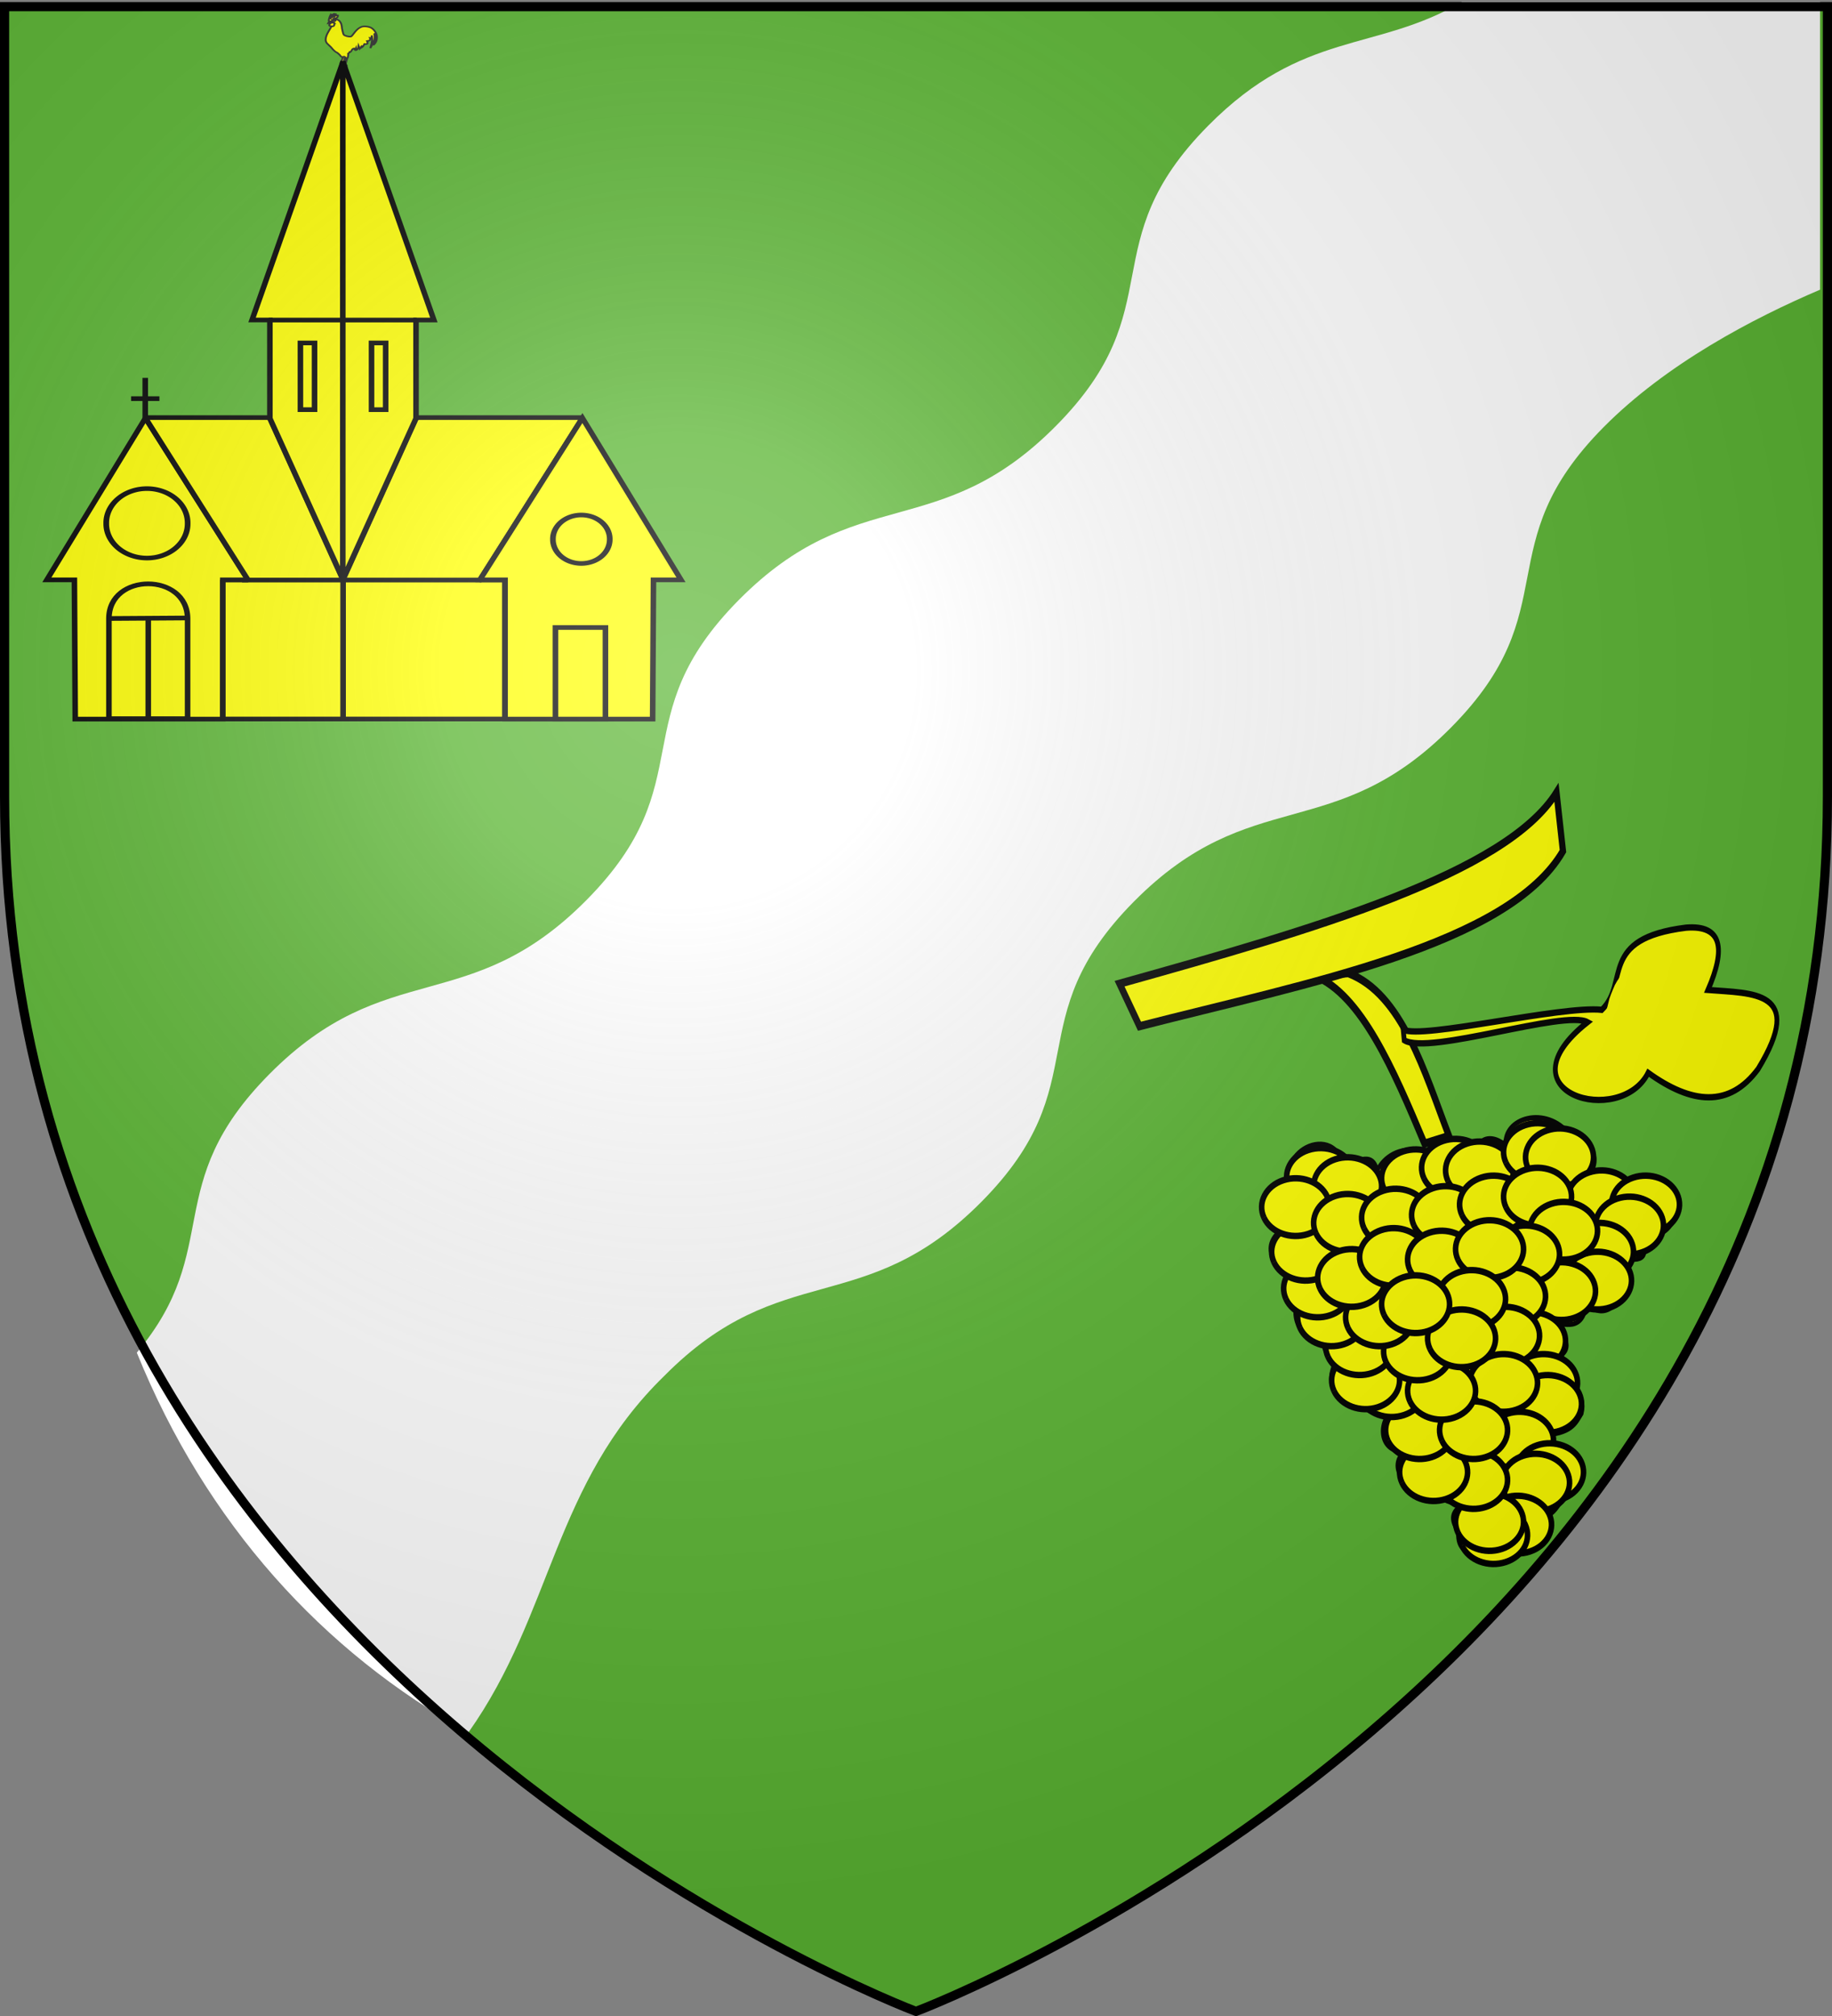
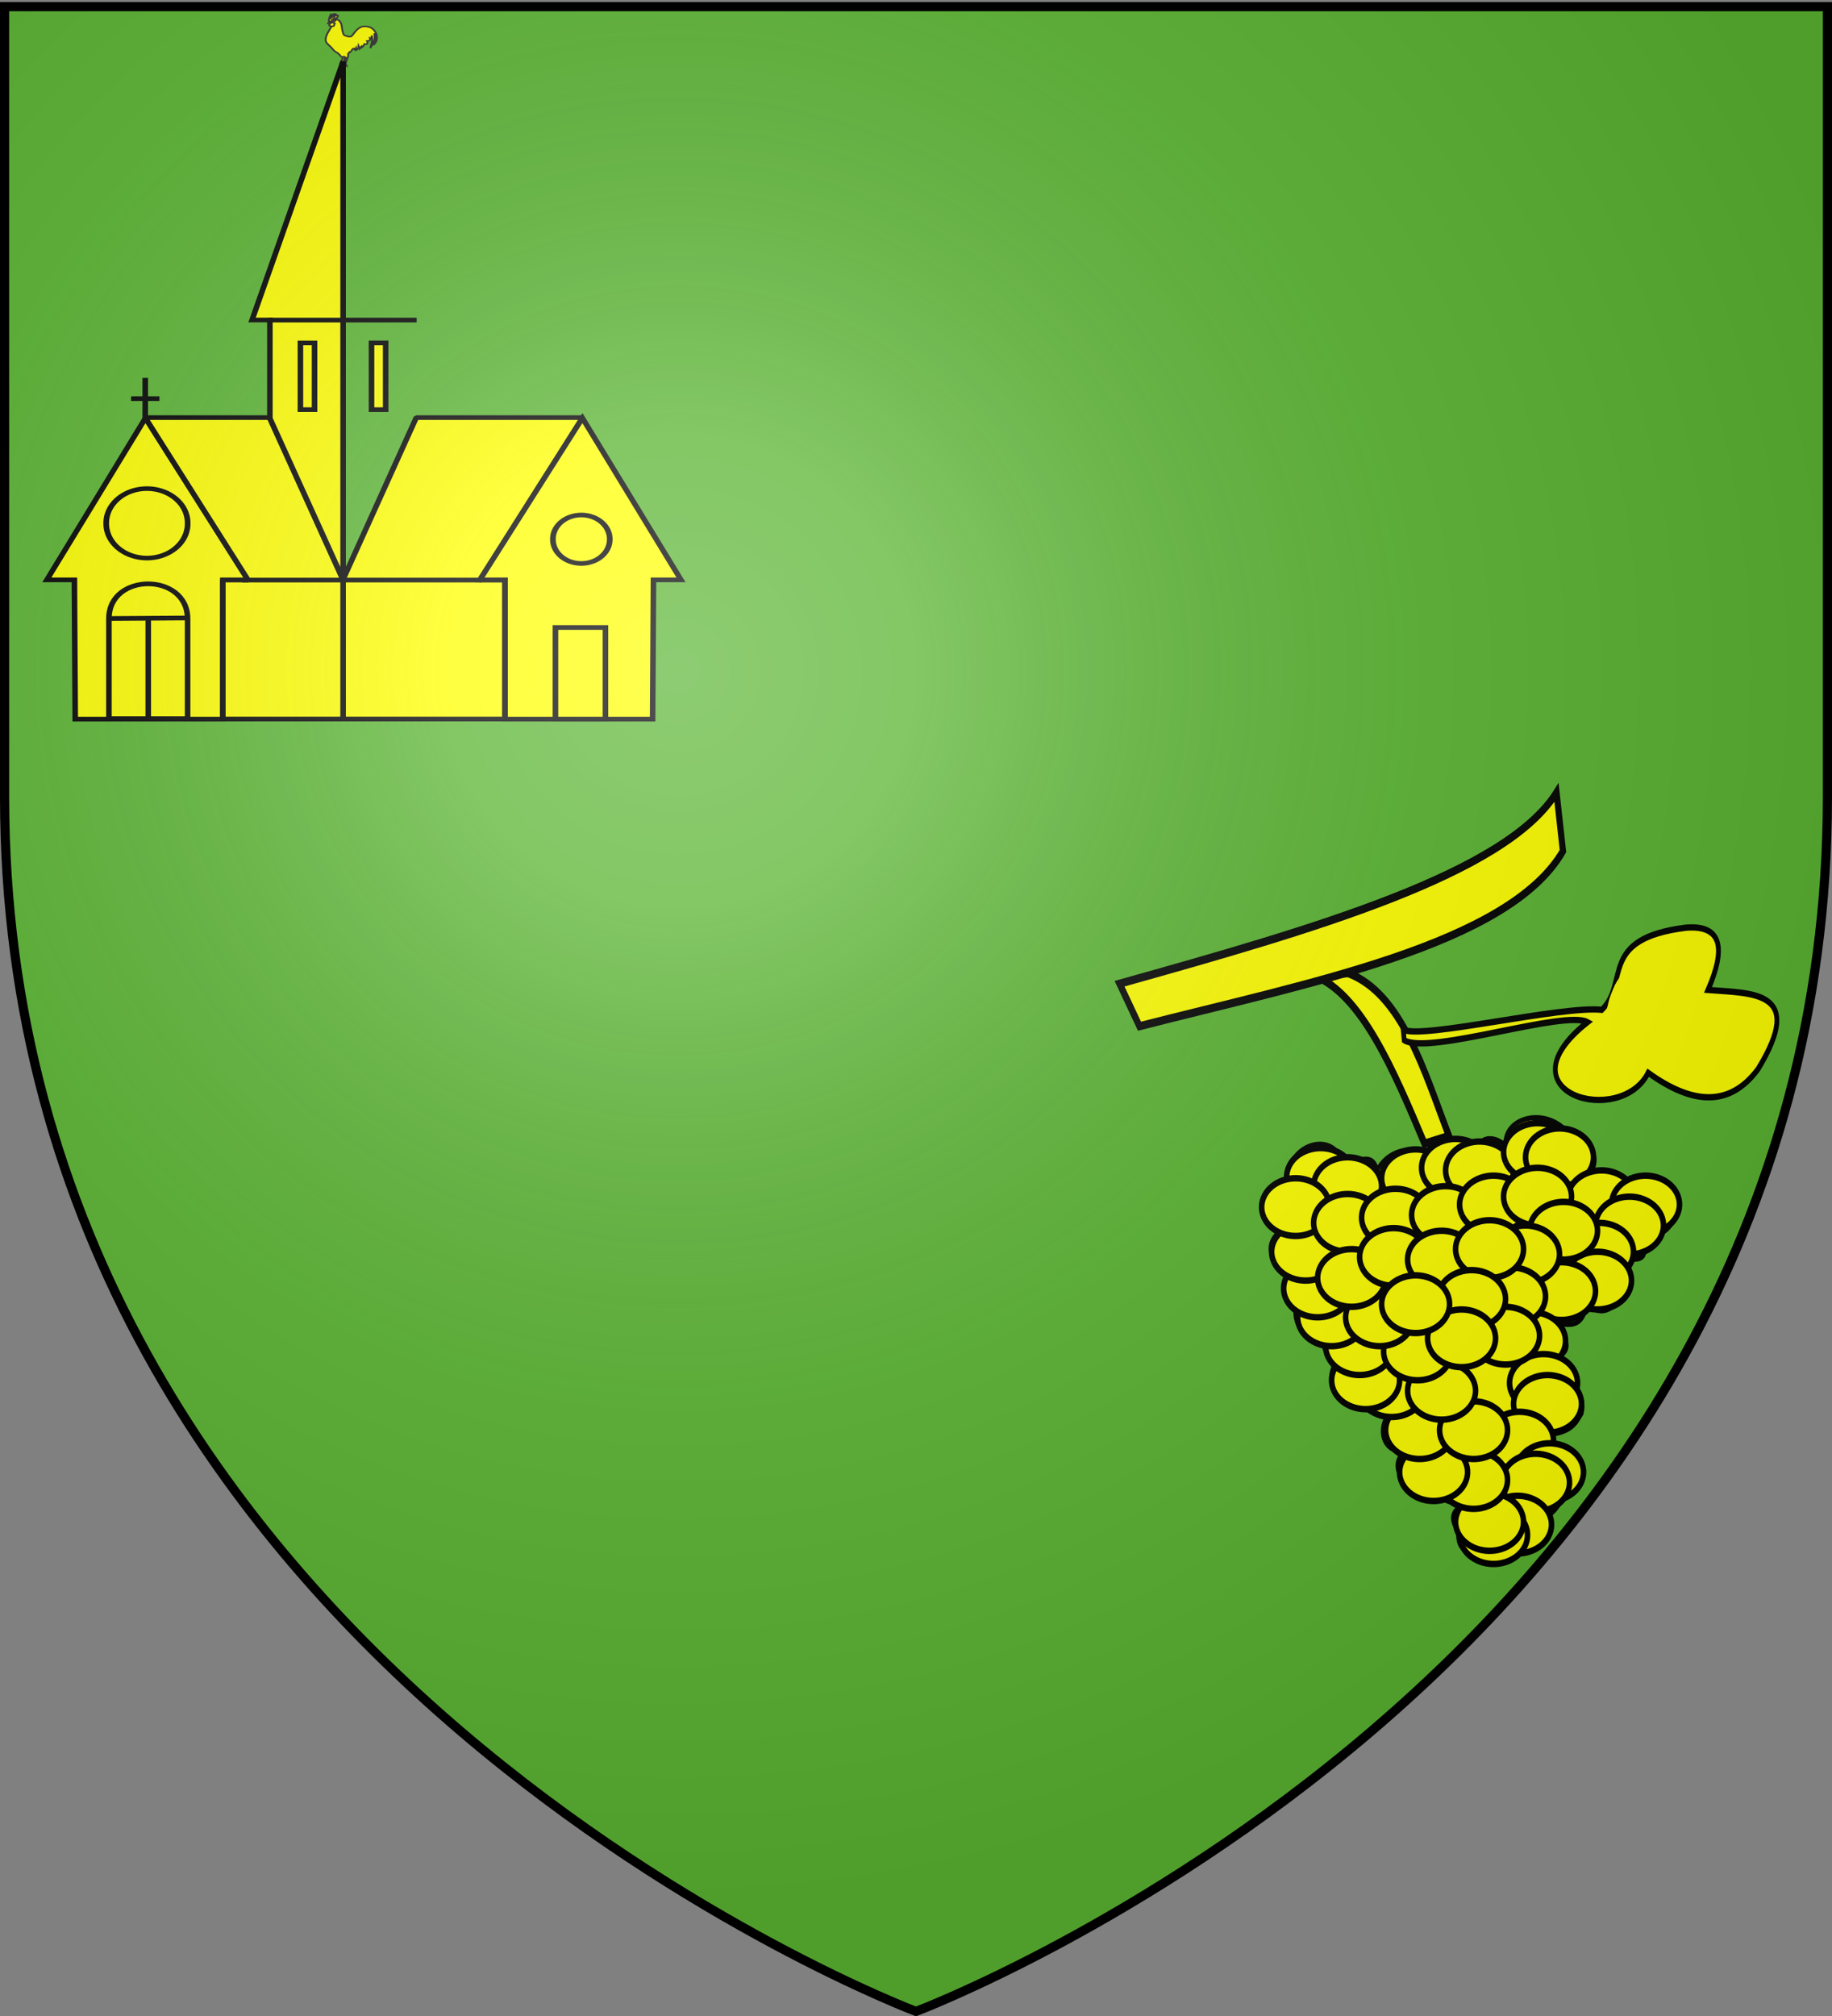
<svg xmlns="http://www.w3.org/2000/svg" xmlns:xlink="http://www.w3.org/1999/xlink" width="600" height="660" version="1.0">
  <rect width="100%" height="100%" fill="#808080" stroke="none" />
  <desc>Flag of Canton of Valais (Wallis)</desc>
  <defs>
    <radialGradient xlink:href="#b" id="c" cx="221.445" cy="226.331" r="300" fx="221.445" fy="226.331" gradientTransform="matrix(1.353 0 0 1.349 -77.63 -85.747)" gradientUnits="userSpaceOnUse" />
    <linearGradient id="b">
      <stop offset="0" style="stop-color:white;stop-opacity:.314" />
      <stop offset=".19" style="stop-color:white;stop-opacity:.251" />
      <stop offset=".6" style="stop-color:#6b6b6b;stop-opacity:.125" />
      <stop offset="1" style="stop-color:black;stop-opacity:.125" />
    </linearGradient>
  </defs>
  <g style="display:inline">
    <path d="M300 658.5s298.5-112.32 298.5-397.772V2.176H1.5v258.552C1.5 546.18 300 658.5 300 658.5" style="fill:#5ab532;fill-opacity:1;fill-rule:evenodd;stroke:none;stroke-width:1px;stroke-linecap:butt;stroke-linejoin:miter;stroke-opacity:1" />
    <g style="opacity:1;display:inline">
      <path d="M0 0h600v660H0z" style="fill:none;fill-opacity:1;fill-rule:nonzero;stroke:none;stroke-width:7.56;stroke-linecap:round;stroke-linejoin:round;stroke-miterlimit:4;stroke-dasharray:none;stroke-opacity:1" />
    </g>
    <g style="display:inline">
-       <path d="M591.387 267.025v94.22c-21.909 9.328-50.28 24.196-70.922 45.037-38.448 38.82-11.435 59.421-49.882 98.24-38.448 38.82-65.467 18.216-103.915 57.035-38.447 38.82-11.434 59.421-49.881 98.24-38.448 38.82-65.467 18.216-103.915 57.035-36.351 35.365-36.475 77.688-64.149 116.724-47.47-26.201-85.981-68.393-108.612-124.324 28.76-34.35 7.35-54.775 43.37-91.143 38.447-38.819 65.466-18.215 103.914-57.034 38.447-38.82 11.434-59.421 49.881-98.24 38.448-38.82 65.467-18.216 103.915-57.035 38.447-38.82 11.363-59.421 49.81-98.24 31.128-31.43 54.81-23.922 83.089-40.515z" style="color:#000;fill:#fff;fill-opacity:1;fill-rule:nonzero;stroke:none;stroke-width:1.888;stroke-linecap:round;stroke-linejoin:bevel;marker:none;marker-start:none;marker-mid:none;marker-end:none;stroke-miterlimit:4;stroke-dashoffset:0;stroke-opacity:1;visibility:visible;display:block" transform="translate(4.697 -266.398)" />
-     </g>
+       </g>
  </g>
  <g style="display:inline">
    <g style="fill:#ff0;display:inline">
      <g style="fill:#ff0">
        <path d="M848.068 104.433C823.141 54.991 800.896-4.86 746.294-20.927l-34.052 1.913c47.26 14.99 79.394 71.6 111.114 129.35z" style="opacity:1;color:#000;fill:#ff0;fill-opacity:1;fill-rule:evenodd;stroke:#000;stroke-width:6.276;stroke-linecap:butt;stroke-linejoin:miter;marker:none;marker-start:none;marker-mid:none;marker-end:none;stroke-miterlimit:4;stroke-dasharray:none;stroke-dashoffset:0;stroke-opacity:.996;visibility:visible;display:inline;overflow:visible" transform="matrix(.324 0 0 .425 199.775 327.496)" />
        <path d="M701.57 148.736c-23.626-15.868-55.247 17.668-16.787 26.006-11.677 2.237-36.117 22.93 9.592 34.396-12.085.336-12.155 23.24-1.199 25.168-5.337 32.077 36.45 22.54 46.763 13.422-13.788.944-31.356 13.51-7.194 31.88-12.985 21.862 10.275 27.349 26.003 16.01-4.061 16.221 7.788 26.918 33.95 20.902-14.611 3.56-19.513 30.968 10.791 31.46-18.445 9.188-.374 35.156 29.976 22.231-.42 8.297 6.486 18.383 30.577 17.092.72 1.367-21.86 5.735-6.595 21.498-2.405 22.177 24.735 16.625 31.32 8.116 2.533 8.911 18.945 14.824 33.428 8.663q37.171-11.745 7.195-33.557c15.894 12.473 26.396 2.307 35.971-11.745 33.505-14.212 7.876-34.458-2.61-31.69-16.485 4.354-1.511-16.923-21.37-13.612 30.807-1.075 34.695-9.213 40.767-16.778 5.14-15.895-12.09-19.665-12.048-28.467.07-15.155-18.75-7.027-26.321-11.801 39.403-4.725 19.173-22.666 8.393-30.202 11.067 1.33 32.48 8.126 34.772-15.1 21.35 20.318 50.885-12.762 21.314-16.88 4.805-3.399 25.895-1.754 15.413-17.052 26.296 3.55 24.172-4.67 18.43-18.081 52.038 9.19 48.577-66.628-14.389-36.913-20.943-20.805-34.009-11.056-47.962 0 20.885-15.405 23.738-29.326-9.592-40.268-23.748-22.948-68.07-12.925-64.75 8.389-18.744-12.429-39.452-1.732-23.98 20.134-5.946-29.145-38.584-27.68-50.36-10.067-37.92-21.741-75.913 17.656-47.963 26.846-11.888-8.226 2.314-39.685-40.767-20.135-11.556-39.392-84.749-4.63-40.768 20.135z" style="opacity:1;color:#000;fill:#ff0;fill-opacity:1;fill-rule:evenodd;stroke:#000;stroke-width:3.899;stroke-linecap:butt;stroke-linejoin:miter;marker:none;marker-start:none;marker-mid:none;marker-end:none;stroke-miterlimit:4;stroke-dasharray:none;stroke-dashoffset:0;stroke-opacity:.996;visibility:visible;display:inline;overflow:visible" transform="matrix(.324 0 0 .425 199.775 327.496)" />
        <path d="M241.736-112.911c-3.86-7.272 1.008-15.472 10.874-18.32 9.867-2.847 20.998.736 24.868 8.004 3.869 7.27-.989 15.473-10.851 18.328s-21-.721-24.878-7.987" style="fill:#ff0;fill-opacity:1;fill-rule:nonzero;stroke:#000;stroke-width:3.138;stroke-miterlimit:4;stroke-dasharray:none;stroke-dashoffset:0;stroke-opacity:1" transform="matrix(.58 0 0 .668 281.944 464.178)" />
        <path d="M241.736-112.911c-3.86-7.272 1.008-15.472 10.874-18.32 9.867-2.847 20.998.736 24.868 8.004 3.869 7.27-.989 15.473-10.851 18.328s-21-.721-24.878-7.987" style="fill:#ff0;fill-opacity:1;fill-rule:nonzero;stroke:#000;stroke-width:3.138;stroke-miterlimit:4;stroke-dasharray:none;stroke-dashoffset:0;stroke-opacity:1" transform="matrix(.58 0 0 .668 290.783 467.185)" />
        <path d="M241.736-112.911c-3.86-7.272 1.008-15.472 10.874-18.32 9.867-2.847 20.998.736 24.868 8.004 3.869 7.27-.989 15.473-10.851 18.328s-21-.721-24.878-7.987" style="fill:#ff0;fill-opacity:1;fill-rule:nonzero;stroke:#000;stroke-width:3.138;stroke-miterlimit:4;stroke-dasharray:none;stroke-dashoffset:0;stroke-opacity:1" transform="matrix(.58 0 0 .668 313.046 464.608)" />
        <path d="M241.736-112.911c-3.86-7.272 1.008-15.472 10.874-18.32 9.867-2.847 20.998.736 24.868 8.004 3.869 7.27-.989 15.473-10.851 18.328s-21-.721-24.878-7.987" style="fill:#ff0;fill-opacity:1;fill-rule:nonzero;stroke:#000;stroke-width:3.138;stroke-miterlimit:4;stroke-dasharray:none;stroke-dashoffset:0;stroke-opacity:1" transform="matrix(.58 0 0 .668 326.142 461.171)" />
        <path d="M241.736-112.911c-3.86-7.272 1.008-15.472 10.874-18.32 9.867-2.847 20.998.736 24.868 8.004 3.869 7.27-.989 15.473-10.851 18.328s-21-.721-24.878-7.987" style="fill:#ff0;fill-opacity:1;fill-rule:nonzero;stroke:#000;stroke-width:3.138;stroke-miterlimit:4;stroke-dasharray:none;stroke-dashoffset:0;stroke-opacity:1" transform="matrix(.58 0 0 .668 334 462.03)" />
        <path d="M241.736-112.911c-3.86-7.272 1.008-15.472 10.874-18.32 9.867-2.847 20.998.736 24.868 8.004 3.869 7.27-.989 15.473-10.851 18.328s-21-.721-24.878-7.987" style="fill:#ff0;fill-opacity:1;fill-rule:nonzero;stroke:#000;stroke-width:3.138;stroke-miterlimit:4;stroke-dasharray:none;stroke-dashoffset:0;stroke-opacity:1" transform="matrix(.58 0 0 .668 352.988 456.017)" />
        <path d="M241.736-112.911c-3.86-7.272 1.008-15.472 10.874-18.32 9.867-2.847 20.998.736 24.868 8.004 3.869 7.27-.989 15.473-10.851 18.328s-21-.721-24.878-7.987" style="fill:#ff0;fill-opacity:1;fill-rule:nonzero;stroke:#000;stroke-width:3.138;stroke-miterlimit:4;stroke-dasharray:none;stroke-dashoffset:0;stroke-opacity:1" transform="matrix(.58 0 0 .668 360.191 457.735)" />
        <path d="M241.736-112.911c-3.86-7.272 1.008-15.472 10.874-18.32 9.867-2.847 20.998.736 24.868 8.004 3.869 7.27-.989 15.473-10.851 18.328s-21-.721-24.878-7.987" style="fill:#ff0;fill-opacity:1;fill-rule:nonzero;stroke:#000;stroke-width:3.138;stroke-miterlimit:4;stroke-dasharray:none;stroke-dashoffset:0;stroke-opacity:1" transform="matrix(.58 0 0 .668 373.942 471.48)" />
        <path d="M241.736-112.911c-3.86-7.272 1.008-15.472 10.874-18.32 9.867-2.847 20.998.736 24.868 8.004 3.869 7.27-.989 15.473-10.851 18.328s-21-.721-24.878-7.987" style="fill:#ff0;fill-opacity:1;fill-rule:nonzero;stroke:#000;stroke-width:3.138;stroke-miterlimit:4;stroke-dasharray:none;stroke-dashoffset:0;stroke-opacity:1" transform="matrix(.58 0 0 .668 388.347 473.198)" />
        <path d="M241.736-112.911c-3.86-7.272 1.008-15.472 10.874-18.32 9.867-2.847 20.998.736 24.868 8.004 3.869 7.27-.989 15.473-10.851 18.328s-21-.721-24.878-7.987" style="fill:#ff0;fill-opacity:1;fill-rule:nonzero;stroke:#000;stroke-width:3.138;stroke-miterlimit:4;stroke-dasharray:none;stroke-dashoffset:0;stroke-opacity:1" transform="matrix(.58 0 0 .668 383.109 480.07)" />
        <path d="M241.736-112.911c-3.86-7.272 1.008-15.472 10.874-18.32 9.867-2.847 20.998.736 24.868 8.004 3.869 7.27-.989 15.473-10.851 18.328s-21-.721-24.878-7.987" style="fill:#ff0;fill-opacity:1;fill-rule:nonzero;stroke:#000;stroke-width:3.138;stroke-miterlimit:4;stroke-dasharray:none;stroke-dashoffset:0;stroke-opacity:1" transform="matrix(.58 0 0 .668 373.287 488.66)" />
        <path d="M241.736-112.911c-3.86-7.272 1.008-15.472 10.874-18.32 9.867-2.847 20.998.736 24.868 8.004 3.869 7.27-.989 15.473-10.851 18.328s-21-.721-24.878-7.987" style="fill:#ff0;fill-opacity:1;fill-rule:nonzero;stroke:#000;stroke-width:3.138;stroke-miterlimit:4;stroke-dasharray:none;stroke-dashoffset:0;stroke-opacity:1" transform="matrix(.58 0 0 .668 372.632 498.109)" />
        <path d="M241.736-112.911c-3.86-7.272 1.008-15.472 10.874-18.32 9.867-2.847 20.998.736 24.868 8.004 3.869 7.27-.989 15.473-10.851 18.328s-21-.721-24.878-7.987" style="fill:#ff0;fill-opacity:1;fill-rule:nonzero;stroke:#000;stroke-width:3.138;stroke-miterlimit:4;stroke-dasharray:none;stroke-dashoffset:0;stroke-opacity:1" transform="matrix(.58 0 0 .668 360.846 501.545)" />
        <path d="M241.736-112.911c-3.86-7.272 1.008-15.472 10.874-18.32 9.867-2.847 20.998.736 24.868 8.004 3.869 7.27-.989 15.473-10.851 18.328s-21-.721-24.878-7.987" style="fill:#ff0;fill-opacity:1;fill-rule:nonzero;stroke:#000;stroke-width:3.138;stroke-miterlimit:4;stroke-dasharray:none;stroke-dashoffset:0;stroke-opacity:1" transform="matrix(.58 0 0 .668 351.024 517.866)" />
        <path d="M241.736-112.911c-3.86-7.272 1.008-15.472 10.874-18.32 9.867-2.847 20.998.736 24.868 8.004 3.869 7.27-.989 15.473-10.851 18.328s-21-.721-24.878-7.987" style="fill:#ff0;fill-opacity:1;fill-rule:nonzero;stroke:#000;stroke-width:3.138;stroke-miterlimit:4;stroke-dasharray:none;stroke-dashoffset:0;stroke-opacity:1" transform="matrix(.58 0 0 .668 354.953 531.61)" />
        <path d="M241.736-112.911c-3.86-7.272 1.008-15.472 10.874-18.32 9.867-2.847 20.998.736 24.868 8.004 3.869 7.27-.989 15.473-10.851 18.328s-21-.721-24.878-7.987" style="fill:#ff0;fill-opacity:1;fill-rule:nonzero;stroke:#000;stroke-width:3.138;stroke-miterlimit:4;stroke-dasharray:none;stroke-dashoffset:0;stroke-opacity:1" transform="matrix(.58 0 0 .668 356.262 538.482)" />
        <path d="M241.736-112.911c-3.86-7.272 1.008-15.472 10.874-18.32 9.867-2.847 20.998.736 24.868 8.004 3.869 7.27-.989 15.473-10.851 18.328s-21-.721-24.878-7.987" style="fill:#ff0;fill-opacity:1;fill-rule:nonzero;stroke:#000;stroke-width:3.138;stroke-miterlimit:4;stroke-dasharray:none;stroke-dashoffset:0;stroke-opacity:1" transform="matrix(.58 0 0 .668 347.095 550.508)" />
        <path d="M241.736-112.911c-3.86-7.272 1.008-15.472 10.874-18.32 9.867-2.847 20.998.736 24.868 8.004 3.869 7.27-.989 15.473-10.851 18.328s-21-.721-24.878-7.987" style="fill:#ff0;fill-opacity:1;fill-rule:nonzero;stroke:#000;stroke-width:3.138;stroke-miterlimit:4;stroke-dasharray:none;stroke-dashoffset:0;stroke-opacity:1" transform="matrix(.58 0 0 .668 356.917 560.816)" />
        <path d="M241.736-112.911c-3.86-7.272 1.008-15.472 10.874-18.32 9.867-2.847 20.998.736 24.868 8.004 3.869 7.27-.989 15.473-10.851 18.328s-21-.721-24.878-7.987" style="fill:#ff0;fill-opacity:1;fill-rule:nonzero;stroke:#000;stroke-width:3.138;stroke-miterlimit:4;stroke-dasharray:none;stroke-dashoffset:0;stroke-opacity:1" transform="matrix(.58 0 0 .668 352.334 564.252)" />
        <path d="M241.736-112.911c-3.86-7.272 1.008-15.472 10.874-18.32 9.867-2.847 20.998.736 24.868 8.004 3.869 7.27-.989 15.473-10.851 18.328s-21-.721-24.878-7.987" style="fill:#ff0;fill-opacity:1;fill-rule:nonzero;stroke:#000;stroke-width:3.138;stroke-miterlimit:4;stroke-dasharray:none;stroke-dashoffset:0;stroke-opacity:1" transform="matrix(.58 0 0 .668 346.44 577.996)" />
        <path d="M241.736-112.911c-3.86-7.272 1.008-15.472 10.874-18.32 9.867-2.847 20.998.736 24.868 8.004 3.869 7.27-.989 15.473-10.851 18.328s-21-.721-24.878-7.987" style="fill:#ff0;fill-opacity:1;fill-rule:nonzero;stroke:#000;stroke-width:3.138;stroke-miterlimit:4;stroke-dasharray:none;stroke-dashoffset:0;stroke-opacity:1" transform="matrix(.58 0 0 .668 338.583 581.432)" />
        <path d="M241.736-112.911c-3.86-7.272 1.008-15.472 10.874-18.32 9.867-2.847 20.998.736 24.868 8.004 3.869 7.27-.989 15.473-10.851 18.328s-21-.721-24.878-7.987" style="fill:#ff0;fill-opacity:1;fill-rule:nonzero;stroke:#000;stroke-width:3.138;stroke-miterlimit:4;stroke-dasharray:none;stroke-dashoffset:0;stroke-opacity:1" transform="matrix(.58 0 0 .668 337.273 577.137)" />
        <path d="M241.736-112.911c-3.86-7.272 1.008-15.472 10.874-18.32 9.867-2.847 20.998.736 24.868 8.004 3.869 7.27-.989 15.473-10.851 18.328s-21-.721-24.878-7.987" style="fill:#ff0;fill-opacity:1;fill-rule:nonzero;stroke:#000;stroke-width:3.138;stroke-miterlimit:4;stroke-dasharray:none;stroke-dashoffset:0;stroke-opacity:1" transform="matrix(.58 0 0 .668 332.035 563.393)" />
        <path d="M241.736-112.911c-3.86-7.272 1.008-15.472 10.874-18.32 9.867-2.847 20.998.736 24.868 8.004 3.869 7.27-.989 15.473-10.851 18.328s-21-.721-24.878-7.987" style="fill:#ff0;fill-opacity:1;fill-rule:nonzero;stroke:#000;stroke-width:3.138;stroke-miterlimit:4;stroke-dasharray:none;stroke-dashoffset:0;stroke-opacity:1" transform="matrix(.58 0 0 .668 318.94 560.816)" />
        <path d="M241.736-112.911c-3.86-7.272 1.008-15.472 10.874-18.32 9.867-2.847 20.998.736 24.868 8.004 3.869 7.27-.989 15.473-10.851 18.328s-21-.721-24.878-7.987" style="fill:#ff0;fill-opacity:1;fill-rule:nonzero;stroke:#000;stroke-width:3.138;stroke-miterlimit:4;stroke-dasharray:none;stroke-dashoffset:0;stroke-opacity:1" transform="matrix(.58 0 0 .668 314.356 547.072)" />
        <path d="M241.736-112.911c-3.86-7.272 1.008-15.472 10.874-18.32 9.867-2.847 20.998.736 24.868 8.004 3.869 7.27-.989 15.473-10.851 18.328s-21-.721-24.878-7.987" style="fill:#ff0;fill-opacity:1;fill-rule:nonzero;stroke:#000;stroke-width:3.138;stroke-miterlimit:4;stroke-dasharray:none;stroke-dashoffset:0;stroke-opacity:1" transform="matrix(.58 0 0 .668 305.189 533.328)" />
        <path d="M241.736-112.911c-3.86-7.272 1.008-15.472 10.874-18.32 9.867-2.847 20.998.736 24.868 8.004 3.869 7.27-.989 15.473-10.851 18.328s-21-.721-24.878-7.987" style="fill:#ff0;fill-opacity:1;fill-rule:nonzero;stroke:#000;stroke-width:3.138;stroke-miterlimit:4;stroke-dasharray:none;stroke-dashoffset:0;stroke-opacity:1" transform="matrix(.58 0 0 .668 296.676 530.75)" />
        <path d="M241.736-112.911c-3.86-7.272 1.008-15.472 10.874-18.32 9.867-2.847 20.998.736 24.868 8.004 3.869 7.27-.989 15.473-10.851 18.328s-21-.721-24.878-7.987" style="fill:#ff0;fill-opacity:1;fill-rule:nonzero;stroke:#000;stroke-width:3.138;stroke-miterlimit:4;stroke-dasharray:none;stroke-dashoffset:0;stroke-opacity:1" transform="matrix(.58 0 0 .668 294.712 519.584)" />
        <path d="M241.736-112.911c-3.86-7.272 1.008-15.472 10.874-18.32 9.867-2.847 20.998.736 24.868 8.004 3.869 7.27-.989 15.473-10.851 18.328s-21-.721-24.878-7.987" style="fill:#ff0;fill-opacity:1;fill-rule:nonzero;stroke:#000;stroke-width:3.138;stroke-miterlimit:4;stroke-dasharray:none;stroke-dashoffset:0;stroke-opacity:1" transform="matrix(.58 0 0 .668 285.545 510.135)" />
        <path d="M241.736-112.911c-3.86-7.272 1.008-15.472 10.874-18.32 9.867-2.847 20.998.736 24.868 8.004 3.869 7.27-.989 15.473-10.851 18.328s-21-.721-24.878-7.987" style="fill:#ff0;fill-opacity:1;fill-rule:nonzero;stroke:#000;stroke-width:3.138;stroke-miterlimit:4;stroke-dasharray:none;stroke-dashoffset:0;stroke-opacity:1" transform="matrix(.58 0 0 .668 280.962 500.686)" />
        <path d="M241.736-112.911c-3.86-7.272 1.008-15.472 10.874-18.32 9.867-2.847 20.998.736 24.868 8.004 3.869 7.27-.989 15.473-10.851 18.328s-21-.721-24.878-7.987" style="fill:#ff0;fill-opacity:1;fill-rule:nonzero;stroke:#000;stroke-width:3.138;stroke-miterlimit:4;stroke-dasharray:none;stroke-dashoffset:0;stroke-opacity:1" transform="matrix(.58 0 0 .668 277.033 488.66)" />
        <path d="M241.736-112.911c-3.86-7.272 1.008-15.472 10.874-18.32 9.867-2.847 20.998.736 24.868 8.004 3.869 7.27-.989 15.473-10.851 18.328s-21-.721-24.878-7.987" style="fill:#ff0;fill-opacity:1;fill-rule:nonzero;stroke:#000;stroke-width:3.138;stroke-miterlimit:4;stroke-dasharray:none;stroke-dashoffset:0;stroke-opacity:1" transform="matrix(.58 0 0 .668 273.759 474.057)" />
        <path d="M241.736-112.911c-3.86-7.272 1.008-15.472 10.874-18.32 9.867-2.847 20.998.736 24.868 8.004 3.869 7.27-.989 15.473-10.851 18.328s-21-.721-24.878-7.987" style="fill:#ff0;fill-opacity:1;fill-rule:nonzero;stroke:#000;stroke-width:3.138;stroke-miterlimit:4;stroke-dasharray:none;stroke-dashoffset:0;stroke-opacity:1" transform="matrix(.58 0 0 .668 290.783 479.21)" />
        <path d="M241.736-112.911c-3.86-7.272 1.008-15.472 10.874-18.32 9.867-2.847 20.998.736 24.868 8.004 3.869 7.27-.989 15.473-10.851 18.328s-21-.721-24.878-7.987" style="fill:#ff0;fill-opacity:1;fill-rule:nonzero;stroke:#000;stroke-width:3.138;stroke-miterlimit:4;stroke-dasharray:none;stroke-dashoffset:0;stroke-opacity:1" transform="matrix(.58 0 0 .668 306.498 477.493)" />
        <path d="M241.736-112.911c-3.86-7.272 1.008-15.472 10.874-18.32 9.867-2.847 20.998.736 24.868 8.004 3.869 7.27-.989 15.473-10.851 18.328s-21-.721-24.878-7.987" style="fill:#ff0;fill-opacity:1;fill-rule:nonzero;stroke:#000;stroke-width:3.138;stroke-miterlimit:4;stroke-dasharray:none;stroke-dashoffset:0;stroke-opacity:1" transform="matrix(.58 0 0 .668 322.868 476.634)" />
        <path d="M241.736-112.911c-3.86-7.272 1.008-15.472 10.874-18.32 9.867-2.847 20.998.736 24.868 8.004 3.869 7.27-.989 15.473-10.851 18.328s-21-.721-24.878-7.987" style="fill:#ff0;fill-opacity:1;fill-rule:nonzero;stroke:#000;stroke-width:3.138;stroke-miterlimit:4;stroke-dasharray:none;stroke-dashoffset:0;stroke-opacity:1" transform="matrix(.58 0 0 .668 338.583 473.198)" />
        <path d="M241.736-112.911c-3.86-7.272 1.008-15.472 10.874-18.32 9.867-2.847 20.998.736 24.868 8.004 3.869 7.27-.989 15.473-10.851 18.328s-21-.721-24.878-7.987" style="fill:#ff0;fill-opacity:1;fill-rule:nonzero;stroke:#000;stroke-width:3.138;stroke-miterlimit:4;stroke-dasharray:none;stroke-dashoffset:0;stroke-opacity:1" transform="matrix(.58 0 0 .668 352.988 470.62)" />
        <path d="M241.736-112.911c-3.86-7.272 1.008-15.472 10.874-18.32 9.867-2.847 20.998.736 24.868 8.004 3.869 7.27-.989 15.473-10.851 18.328s-21-.721-24.878-7.987" style="fill:#ff0;fill-opacity:1;fill-rule:nonzero;stroke:#000;stroke-width:3.138;stroke-miterlimit:4;stroke-dasharray:none;stroke-dashoffset:0;stroke-opacity:1" transform="matrix(.58 0 0 .668 361.5 481.788)" />
        <path d="M241.736-112.911c-3.86-7.272 1.008-15.472 10.874-18.32 9.867-2.847 20.998.736 24.868 8.004 3.869 7.27-.989 15.473-10.851 18.328s-21-.721-24.878-7.987" style="fill:#ff0;fill-opacity:1;fill-rule:nonzero;stroke:#000;stroke-width:3.138;stroke-miterlimit:4;stroke-dasharray:none;stroke-dashoffset:0;stroke-opacity:1" transform="matrix(.58 0 0 .668 349.06 489.519)" />
        <path d="M241.736-112.911c-3.86-7.272 1.008-15.472 10.874-18.32 9.867-2.847 20.998.736 24.868 8.004 3.869 7.27-.989 15.473-10.851 18.328s-21-.721-24.878-7.987" style="fill:#ff0;fill-opacity:1;fill-rule:nonzero;stroke:#000;stroke-width:3.138;stroke-miterlimit:4;stroke-dasharray:none;stroke-dashoffset:0;stroke-opacity:1" transform="matrix(.58 0 0 .668 344.476 503.263)" />
        <path d="M241.736-112.911c-3.86-7.272 1.008-15.472 10.874-18.32 9.867-2.847 20.998.736 24.868 8.004 3.869 7.27-.989 15.473-10.851 18.328s-21-.721-24.878-7.987" style="fill:#ff0;fill-opacity:1;fill-rule:nonzero;stroke:#000;stroke-width:3.138;stroke-miterlimit:4;stroke-dasharray:none;stroke-dashoffset:0;stroke-opacity:1" transform="matrix(.58 0 0 .668 342.512 516.148)" />
-         <path d="M241.736-112.911c-3.86-7.272 1.008-15.472 10.874-18.32 9.867-2.847 20.998.736 24.868 8.004 3.869 7.27-.989 15.473-10.851 18.328s-21-.721-24.878-7.987" style="fill:#ff0;fill-opacity:1;fill-rule:nonzero;stroke:#000;stroke-width:3.138;stroke-miterlimit:4;stroke-dasharray:none;stroke-dashoffset:0;stroke-opacity:1" transform="matrix(.58 0 0 .668 341.857 531.61)" />
        <path d="M241.736-112.911c-3.86-7.272 1.008-15.472 10.874-18.32 9.867-2.847 20.998.736 24.868 8.004 3.869 7.27-.989 15.473-10.851 18.328s-21-.721-24.878-7.987" style="fill:#ff0;fill-opacity:1;fill-rule:nonzero;stroke:#000;stroke-width:3.138;stroke-miterlimit:4;stroke-dasharray:none;stroke-dashoffset:0;stroke-opacity:1" transform="matrix(.58 0 0 .668 332.035 547.072)" />
        <path d="M241.736-112.911c-3.86-7.272 1.008-15.472 10.874-18.32 9.867-2.847 20.998.736 24.868 8.004 3.869 7.27-.989 15.473-10.851 18.328s-21-.721-24.878-7.987" style="fill:#ff0;fill-opacity:1;fill-rule:nonzero;stroke:#000;stroke-width:3.138;stroke-miterlimit:4;stroke-dasharray:none;stroke-dashoffset:0;stroke-opacity:1" transform="matrix(.58 0 0 .668 321.558 534.187)" />
        <path d="M241.736-112.911c-3.86-7.272 1.008-15.472 10.874-18.32 9.867-2.847 20.998.736 24.868 8.004 3.869 7.27-.989 15.473-10.851 18.328s-21-.721-24.878-7.987" style="fill:#ff0;fill-opacity:1;fill-rule:nonzero;stroke:#000;stroke-width:3.138;stroke-miterlimit:4;stroke-dasharray:none;stroke-dashoffset:0;stroke-opacity:1" transform="matrix(.58 0 0 .668 313.701 521.302)" />
        <path d="M241.736-112.911c-3.86-7.272 1.008-15.472 10.874-18.32 9.867-2.847 20.998.736 24.868 8.004 3.869 7.27-.989 15.473-10.851 18.328s-21-.721-24.878-7.987" style="fill:#ff0;fill-opacity:1;fill-rule:nonzero;stroke:#000;stroke-width:3.138;stroke-miterlimit:4;stroke-dasharray:none;stroke-dashoffset:0;stroke-opacity:1" transform="matrix(.58 0 0 .668 301.26 510.135)" />
        <path d="M241.736-112.911c-3.86-7.272 1.008-15.472 10.874-18.32 9.867-2.847 20.998.736 24.868 8.004 3.869 7.27-.989 15.473-10.851 18.328s-21-.721-24.878-7.987" style="fill:#ff0;fill-opacity:1;fill-rule:nonzero;stroke:#000;stroke-width:3.138;stroke-miterlimit:4;stroke-dasharray:none;stroke-dashoffset:0;stroke-opacity:1" transform="matrix(.58 0 0 .668 292.093 497.25)" />
        <path d="M241.736-112.911c-3.86-7.272 1.008-15.472 10.874-18.32 9.867-2.847 20.998.736 24.868 8.004 3.869 7.27-.989 15.473-10.851 18.328s-21-.721-24.878-7.987" style="fill:#ff0;fill-opacity:1;fill-rule:nonzero;stroke:#000;stroke-width:3.138;stroke-miterlimit:4;stroke-dasharray:none;stroke-dashoffset:0;stroke-opacity:1" transform="matrix(.58 0 0 .668 305.844 490.378)" />
        <path d="M241.736-112.911c-3.86-7.272 1.008-15.472 10.874-18.32 9.867-2.847 20.998.736 24.868 8.004 3.869 7.27-.989 15.473-10.851 18.328s-21-.721-24.878-7.987" style="fill:#ff0;fill-opacity:1;fill-rule:nonzero;stroke:#000;stroke-width:3.138;stroke-miterlimit:4;stroke-dasharray:none;stroke-dashoffset:0;stroke-opacity:1" transform="matrix(.58 0 0 .668 321.558 491.237)" />
        <path d="M241.736-112.911c-3.86-7.272 1.008-15.472 10.874-18.32 9.867-2.847 20.998.736 24.868 8.004 3.869 7.27-.989 15.473-10.851 18.328s-21-.721-24.878-7.987" style="fill:#ff0;fill-opacity:1;fill-rule:nonzero;stroke:#000;stroke-width:3.138;stroke-miterlimit:4;stroke-dasharray:none;stroke-dashoffset:0;stroke-opacity:1" transform="matrix(.58 0 0 .668 337.273 487.8)" />
        <path d="M241.736-112.911c-3.86-7.272 1.008-15.472 10.874-18.32 9.867-2.847 20.998.736 24.868 8.004 3.869 7.27-.989 15.473-10.851 18.328s-21-.721-24.878-7.987" style="fill:#ff0;fill-opacity:1;fill-rule:nonzero;stroke:#000;stroke-width:3.138;stroke-miterlimit:4;stroke-dasharray:none;stroke-dashoffset:0;stroke-opacity:1" transform="matrix(.58 0 0 .668 331.38 504.122)" />
        <path d="M241.736-112.911c-3.86-7.272 1.008-15.472 10.874-18.32 9.867-2.847 20.998.736 24.868 8.004 3.869 7.27-.989 15.473-10.851 18.328s-21-.721-24.878-7.987" style="fill:#ff0;fill-opacity:1;fill-rule:nonzero;stroke:#000;stroke-width:3.138;stroke-miterlimit:4;stroke-dasharray:none;stroke-dashoffset:0;stroke-opacity:1" transform="matrix(.58 0 0 .668 328.106 517.007)" />
        <path d="M241.736-112.911c-3.86-7.272 1.008-15.472 10.874-18.32 9.867-2.847 20.998.736 24.868 8.004 3.869 7.27-.989 15.473-10.851 18.328s-21-.721-24.878-7.987" style="fill:#ff0;fill-opacity:1;fill-rule:nonzero;stroke:#000;stroke-width:3.138;stroke-miterlimit:4;stroke-dasharray:none;stroke-dashoffset:0;stroke-opacity:1" transform="matrix(.58 0 0 .668 313.046 505.84)" />
        <path d="M535.256 19.93c168.822-33.04 373.192-62.524 428.047-134.895l-6.527-45.133c-51.189 62.64-244.488 105.23-441.678 147.273z" style="opacity:1;color:#000;fill:#ff0;fill-opacity:1;fill-rule:evenodd;stroke:#000;stroke-width:6.276;stroke-linecap:butt;stroke-linejoin:miter;marker:none;marker-start:none;marker-mid:none;marker-end:none;stroke-miterlimit:4;stroke-dasharray:none;stroke-dashoffset:0;stroke-opacity:.996;visibility:visible;display:inline;overflow:visible" transform="matrix(.324 0 0 .425 199.775 327.496)" />
      </g>
    </g>
    <path d="M932.025 258.928c19.258 7.459 159.845-18.635 200.804-15.316 28.014-21.169-3.965-54.862 85.11-63.283 36.64-2.233 40.226 16.13 22.155 47.99 45.254 2.748 98.964.27 50.7 60.833-29.1 30.144-67.246 27.134-111.176 2.92-27.575 42.559-152.018 15.857-61.188-38.954-23.353-9.69-160.272 25.577-185.385 13.958z" style="opacity:1;color:#000;fill:#ff0;fill-opacity:1;fill-rule:evenodd;stroke:#000;stroke-width:4.846;stroke-linecap:butt;stroke-linejoin:miter;marker:none;marker-start:none;marker-mid:none;marker-end:none;stroke-miterlimit:4;stroke-dasharray:none;stroke-dashoffset:0;stroke-opacity:.996;visibility:visible;display:inline;overflow:visible" transform="matrix(.324 0 0 .425 157.593 227.06)" />
    <path d="M425.025-65.225c1.43-4.53 3.773-8.55 6.1-12.649 3.654-5.41 9.295-8.776 14.461-12.55 4.434-4.738 9.244-7.608 14.94-10.627l3.09-.497-3.476 2.62-3.074.584c-2.445 2.146-5.051 4.11-7.428 6.33-5.155 3.73-10.797 7.054-14.503 12.37-2.355 4.065-4.75 8.032-6.068 12.59zM417.264-44.796c-.05 4.635-.036 9.27-.04 13.905l-3.878 1.976c-.005-4.621.01-9.243-.04-13.864zM511.788-42.6c-.28 4.544 2.365 7.966 3.839 11.619l2.574 1.005-3.629 2.428-2.697-1.134c-1.523-3.735-4.231-7.182-3.994-11.805z" style="fill:#ff0;fill-opacity:1;fill-rule:nonzero;stroke:#ff0;stroke-width:20.92;stroke-miterlimit:4;stroke-dasharray:none;stroke-dashoffset:0;stroke-opacity:1" transform="matrix(.324 0 0 .425 392.082 357.926)" />
  </g>
  <g style="opacity:1;fill:#ff0;display:inline">
    <g style="fill:#ff0">
      <path d="M170.064 283.173c1.897.008 3.761 1.855 3.75 5.414v34.453h-7.617v-34.453c.062-3.592 1.971-5.423 3.867-5.414z" style="fill:#ff0;fill-opacity:1;fill-rule:evenodd;stroke:#000;stroke-width:3;stroke-linecap:butt;stroke-linejoin:miter;stroke-miterlimit:4;stroke-dasharray:none;stroke-opacity:1;display:inline" transform="matrix(.606 0 0 .511 -2.372 -30.941)" />
      <g style="fill:#ff0;fill-opacity:1;stroke:#000;stroke-width:1.853;stroke-miterlimit:4;stroke-dasharray:none;stroke-opacity:1">
        <path d="M386.961 196.252v-16.24M382.238 188.226h9.447" style="fill:#ff0;fill-opacity:1;fill-rule:evenodd;stroke:#000;stroke-width:1.853;stroke-linecap:butt;stroke-linejoin:miter;stroke-miterlimit:4;stroke-dasharray:none;stroke-opacity:1" transform="matrix(.982 0 0 .827 -332.427 -25.156)" />
      </g>
      <path d="m44.573 521.269-.455-89.212h-14.89l53.289-103.66 55.42 103.66h-13.605v89.212z" style="fill:#ff0;fill-opacity:1;fill-rule:evenodd;stroke:#000;stroke-width:3;stroke-linecap:butt;stroke-linejoin:miter;stroke-miterlimit:4;stroke-dasharray:none;stroke-opacity:1;display:inline" transform="matrix(.606 0 0 .511 -2.372 -30.941)" />
      <path d="M398.45 246.53a6.424 6.707 0 1 1-12.847 0 6.424 6.707 0 1 1 12.847 0z" style="fill:#ff0;fill-opacity:1;stroke:#000;stroke-width:.896;stroke-linejoin:round;stroke-miterlimit:4;stroke-dasharray:none;stroke-opacity:1" transform="matrix(2.075 0 0 1.674 -765.33 -241.359)" />
      <path d="M62.783 520.988h42.516V456.81c-.2-29.584-42.455-29.65-42.516 0z" style="fill:#ff0;fill-opacity:1;fill-rule:evenodd;stroke:#000;stroke-width:3;stroke-linecap:butt;stroke-linejoin:miter;stroke-miterlimit:4;stroke-dasharray:none;stroke-opacity:1" transform="matrix(.606 0 0 .511 -2.372 -30.941)" />
      <g style="fill:#ff0">
        <path d="M190.947 86.924c0 .04-.42 1.633-.7 2.777-.282 1.144-.424 1.799-.424 1.799s.304.235.45.463c.145.228.132.45.132.45l-.159-.186c-4.014 1.434-.583-3.158-.383-5.687z" style="fill:#ff0;fill-opacity:1;fill-rule:evenodd;stroke:#313131;stroke-width:1;stroke-linecap:butt;stroke-linejoin:miter;stroke-miterlimit:4;stroke-dasharray:none;stroke-opacity:1" transform="matrix(.606 0 0 .511 -2.675 -25.833)" />
        <path d="M192.394 86.74c0 .042-.455 1.772-.76 3.013a83 83 0 0 0-.46 1.952s.33.254.488.502c.158.247.144.488.144.488l-.172-.201s-.111.183-.259.187c-.147.003-.33-.173-.33-.173-3.873.941-1.938 1-.746-1.12.058-.243.388-1.072.617-2.338.23-1.267.302-2.727.302-2.727z" style="fill:#ff0;fill-opacity:1;fill-rule:evenodd;stroke:#313131;stroke-width:1;stroke-linecap:butt;stroke-linejoin:miter;stroke-miterlimit:4;stroke-dasharray:none;stroke-opacity:1" transform="matrix(.606 0 0 .511 -2.675 -25.833)" />
        <path d="M190.23 86.87s-.92.496-1.429-.041c-.503-.53-.233-.555-1.514-1.921-1.282-1.366-.784-.274-2.392-2.037-.804-.882-.914-1.284-1.682-2.208-.768-.923-2.194-2.368-2.36-2.81-.398-1.069-.588-1.416-.304-3.207.285-1.791 1.441-3.958 1.441-3.958l2.07-4.16-.588-3.045 2.192-1.847.147.941c.675.647 1.71.454 2.624 2.321.913 1.867.578 3.197 1.055 5.236.477 2.04.42 2.078.65 2.537.233.467.927.79 1.583 1.015.65.223 2.04.579 2.597.122.552-.451 1.614-2.491 2.862-3.998 1.275-1.54 2.656-2.232 3.755-2.355 1.053-.117 3.135.193 4.282 1.056 1.2.902 3.009 3.217 2.902 6.048-.105 2.809-.862 3.328-1.096 3.836-.176.384-.893 1.035-.893 1.035s1.259-2.395 1.38-4.262c.122-1.867-.892-3.207-.892-3.207s.598 1.532.08 3.897c-.517 2.364-2.15 5.56-2.15 5.56s.74-3.003.933-5.032-.162-3.085-.162-3.085-.01.933-.244 1.34c-.233.405-.69.283-.69.283s.315.853-.081 1.34-1.502.609-1.502.609.487 1.187.122 1.664c-.366.477-1.583.243-1.583.243s-.284.833-.69 1.421-.934.934-.934.934l.447-1.421-1.38 2.07-.569-1.745s-.142 1.126-.487 1.786-.893.852-.893.852l-.081-1.218s-.502 1.213-.568 1.015c-.061-.182-.406-.852-.406-.852s-.457.01-.853.446c-.395.437-.385.812-.73 1.3-.345.486-.65.649-.65.649l-.04-.61s-.173.64-.406 1.016c-.234.375-.528.487-.528.487s.096 1.177-.122 1.968c-.218.792-.253.939-.71 1.076s-.687-1.196-1.513-1.084z" style="fill:#ff0;fill-opacity:1;fill-rule:evenodd;stroke:#313131;stroke-width:1;stroke-linecap:butt;stroke-linejoin:miter;stroke-miterlimit:4;stroke-dasharray:none;stroke-opacity:1" transform="matrix(.606 0 0 .511 -2.675 -25.833)" />
        <path d="M181.775 65.399s.215-.61.647-.99 1.08-.531 1.08-.531l1.33 1.406s-.881-.158-1.645-.129c-.765.029-1.412.244-1.412.244z" style="fill:#ff0;fill-opacity:1;fill-rule:evenodd;stroke:#313131;stroke-width:1;stroke-linecap:butt;stroke-linejoin:miter;stroke-miterlimit:4;stroke-dasharray:none;stroke-opacity:1" transform="matrix(.606 0 0 .511 -2.675 -25.833)" />
        <g style="fill:#ff0;fill-opacity:1;stroke:#313131;stroke-width:17.597;stroke-linejoin:miter;stroke-miterlimit:4;stroke-dasharray:none;stroke-opacity:1">
          <path d="M251.607 232.362c0 4.042-3.6 7.322-8.036 7.322-4.435 0-9.126-3.43-8.035-7.322.778-2.775 2.408-4.228 5.834-5.012 4.324-.989 10.237.97 10.237 5.012z" style="fill:#ff0;fill-opacity:1;stroke:#313131;stroke-width:17.597;stroke-linejoin:miter;stroke-miterlimit:4;stroke-dasharray:none;stroke-opacity:1" transform="matrix(.031 -.013 .015 .026 98.604 3.772)" />
          <path d="M251.607 232.362c0 4.044-3.598 7.322-8.036 7.322s-8.035-3.278-8.035-7.322c0-4.043 3.597-7.321 8.035-7.321s8.036 3.278 8.036 7.321z" style="fill:#ff0;fill-opacity:1;stroke:#313131;stroke-width:25.544;stroke-linejoin:miter;stroke-miterlimit:4;stroke-dasharray:none;stroke-opacity:1" transform="matrix(.021 -.009 .01 .018 102.033 4.72)" />
          <path d="M251.607 232.362c0 4.044-3.598 7.322-8.036 7.322s-8.035-3.278-8.035-7.322c0-4.043 3.597-7.321 8.035-7.321s8.036 3.278 8.036 7.321z" style="fill:#ff0;fill-opacity:1;stroke:#313131;stroke-width:116.16;stroke-linejoin:miter;stroke-miterlimit:4;stroke-dasharray:none;stroke-opacity:1" transform="matrix(.005 0 0 .004 108.264 5.75)" />
          <path d="M251.607 232.362c0 4.044-3.598 7.322-8.036 7.322s-8.035-3.278-8.035-7.322c0-4.043 3.597-7.321 8.035-7.321s8.036 3.278 8.036 7.321z" style="fill:#ff0;fill-opacity:1;stroke:#313131;stroke-width:84.105;stroke-linejoin:miter;stroke-miterlimit:4;stroke-dasharray:none;stroke-opacity:1" transform="matrix(.006 0 0 .007 108.104 5.135)" />
        </g>
        <path d="M185.104 65.212s.19 1.367-.301 1.895c-.492.527-1.059.333-1.665.215s-.74-.219-.76-.689c-.022-.47.218-.793.674-1.191.455-.398.635-.344 1.148-.402.513-.057.904.172.904.172zM183.503 64.086c-.411.026-1.015.447-1.299-.04s.162-1.908.162-1.908l.447.223s-.198-.335-.244-.629.061-.548.061-.548.137.365.305.568.385.345.365.244c-.02-.102-.198-.553-.244-.995s.061-.77.061-.77.188.466.406.79c.218.325.467.508.467.508l-.02-2.05s.162.62.345 1.015c.182.396.385.568.385.568l.203-2.009s.203.65.325 1.096.162.69.162.69.224-.335.325-.75c.102-.417.081-.914.081-.914s.137.512.203.852.061.508.061.508.31-.056.487-.203c.178-.147.224-.386.224-.386s-.051.33.02.487.264.142.264.142-.016.62-.345 1.056c-.33.436-.975.69-.975.69s-.197-.239-.588 0c-.39.238-.65.548-.974.954-.325.405-.325.67-.325.67s.066.116-.345.141z" style="fill:#ff0;fill-opacity:1;fill-rule:evenodd;stroke:#313131;stroke-width:1;stroke-linecap:butt;stroke-linejoin:miter;stroke-miterlimit:4;stroke-dasharray:none;stroke-opacity:1" transform="matrix(.606 0 0 .511 -2.675 -25.833)" />
      </g>
      <path d="M228.888 328.087h89.92l-55.595 104.055h13.631v89.06h-87.648v-89.06z" style="fill:#ff0;fill-opacity:1;fill-rule:evenodd;stroke:#000;stroke-width:3;stroke-linecap:butt;stroke-linejoin:bevel;stroke-miterlimit:4;stroke-dasharray:none;stroke-opacity:1" transform="matrix(.606 0 0 .511 -2.372 -30.941)" />
      <path d="M149.639 328.087h-67.25l55.596 104.055h-13.631v89.06h64.977v-89.06z" style="fill:#ff0;fill-opacity:1;fill-rule:evenodd;stroke:#000;stroke-width:3;stroke-linecap:butt;stroke-linejoin:bevel;stroke-miterlimit:4;stroke-dasharray:none;stroke-opacity:1" transform="matrix(.606 0 0 .511 -2.372 -30.941)" />
      <path d="m356.626 521.269.454-89.212h14.89l-53.288-103.66-55.421 103.66h13.606v89.212z" style="fill:#ff0;fill-opacity:1;fill-rule:evenodd;stroke:#000;stroke-width:3;stroke-linecap:butt;stroke-linejoin:miter;stroke-miterlimit:4;stroke-dasharray:none;stroke-opacity:1;display:inline" transform="matrix(.606 0 0 .511 -2.372 -30.941)" />
      <g style="fill:#ff0">
        <path d="M189.343 99.918 140.134 265.56h9.64v63.013l39.57 103.297z" style="fill:#ff0;fill-opacity:1;fill-rule:evenodd;stroke:#000;stroke-width:3;stroke-linecap:butt;stroke-linejoin:miter;stroke-miterlimit:4;stroke-dasharray:none;stroke-opacity:1;display:inline" transform="matrix(.606 0 0 .511 -2.372 -30.941)" />
-         <path d="m189.182 431.899 39.575-103.348v-62.975h9.64L189.181 99.944z" style="fill:#ff0;fill-rule:evenodd;stroke:#000;stroke-width:3;stroke-linecap:butt;stroke-linejoin:miter;stroke-miterlimit:4;stroke-dasharray:none;stroke-opacity:1;display:inline" transform="matrix(.606 0 0 .511 -2.372 -30.941)" />
      </g>
      <path d="M212.343 323.01h-7.636v-42.734h7.636z" style="fill:#ff0;fill-opacity:1;fill-rule:evenodd;stroke:#000;stroke-width:3;stroke-linecap:butt;stroke-linejoin:miter;stroke-miterlimit:4;stroke-dasharray:none;stroke-opacity:1" transform="matrix(.606 0 0 .511 -2.372 -30.941)" />
      <path d="M149.17 265.604h79.927M134.703 432.176h129.433M84.04 455.281v66.116M105.106 456.472l-42.772.332" style="fill:#ff0;fill-rule:evenodd;stroke:#000;stroke-width:3;stroke-linecap:butt;stroke-linejoin:miter;stroke-miterlimit:4;stroke-dasharray:none;stroke-opacity:1" transform="matrix(.606 0 0 .511 -2.372 -30.941)" />
      <g style="fill:#ff0">
        <path d="M398.45 246.53a6.424 6.707 0 1 1-12.847 0 6.424 6.707 0 1 1 12.847 0z" style="opacity:1;fill:#ff0;fill-opacity:1;stroke:#000;stroke-width:1.284;stroke-linejoin:round;stroke-miterlimit:4;stroke-dasharray:none;stroke-opacity:1" transform="matrix(1.448 0 0 1.168 -377.262 -111.41)" />
        <path d="M-333.101 462.57h27.012v58.675h-27.012z" style="opacity:1;fill:#ff0;fill-opacity:1;stroke:#000;stroke-width:3;stroke-miterlimit:4;stroke-dasharray:none;stroke-opacity:1" transform="matrix(-.606 0 0 .511 -3.573 -30.941)" />
      </g>
      <path d="M173.91 323.01h-7.635v-42.734h7.636z" style="opacity:1;fill:#ff0;fill-opacity:1;fill-rule:evenodd;stroke:#000;stroke-width:3;stroke-linecap:butt;stroke-linejoin:miter;stroke-miterlimit:4;stroke-dasharray:none;stroke-opacity:1" transform="matrix(.606 0 0 .511 -2.372 -30.941)" />
    </g>
  </g>
  <path d="M300 658.5s298.5-112.32 298.5-397.772V2.176H1.5v258.552C1.5 546.18 300 658.5 300 658.5" style="opacity:1;fill:url(#c);fill-opacity:1;fill-rule:evenodd;stroke:none;stroke-width:1px;stroke-linecap:butt;stroke-linejoin:miter;stroke-opacity:1" />
  <path d="M300 658.5S1.5 546.18 1.5 260.728V2.176h597v258.552C598.5 546.18 300 658.5 300 658.5z" style="opacity:1;fill:none;fill-opacity:1;fill-rule:evenodd;stroke:#000;stroke-width:3;stroke-linecap:butt;stroke-linejoin:miter;stroke-miterlimit:4;stroke-dasharray:none;stroke-opacity:1" />
</svg>